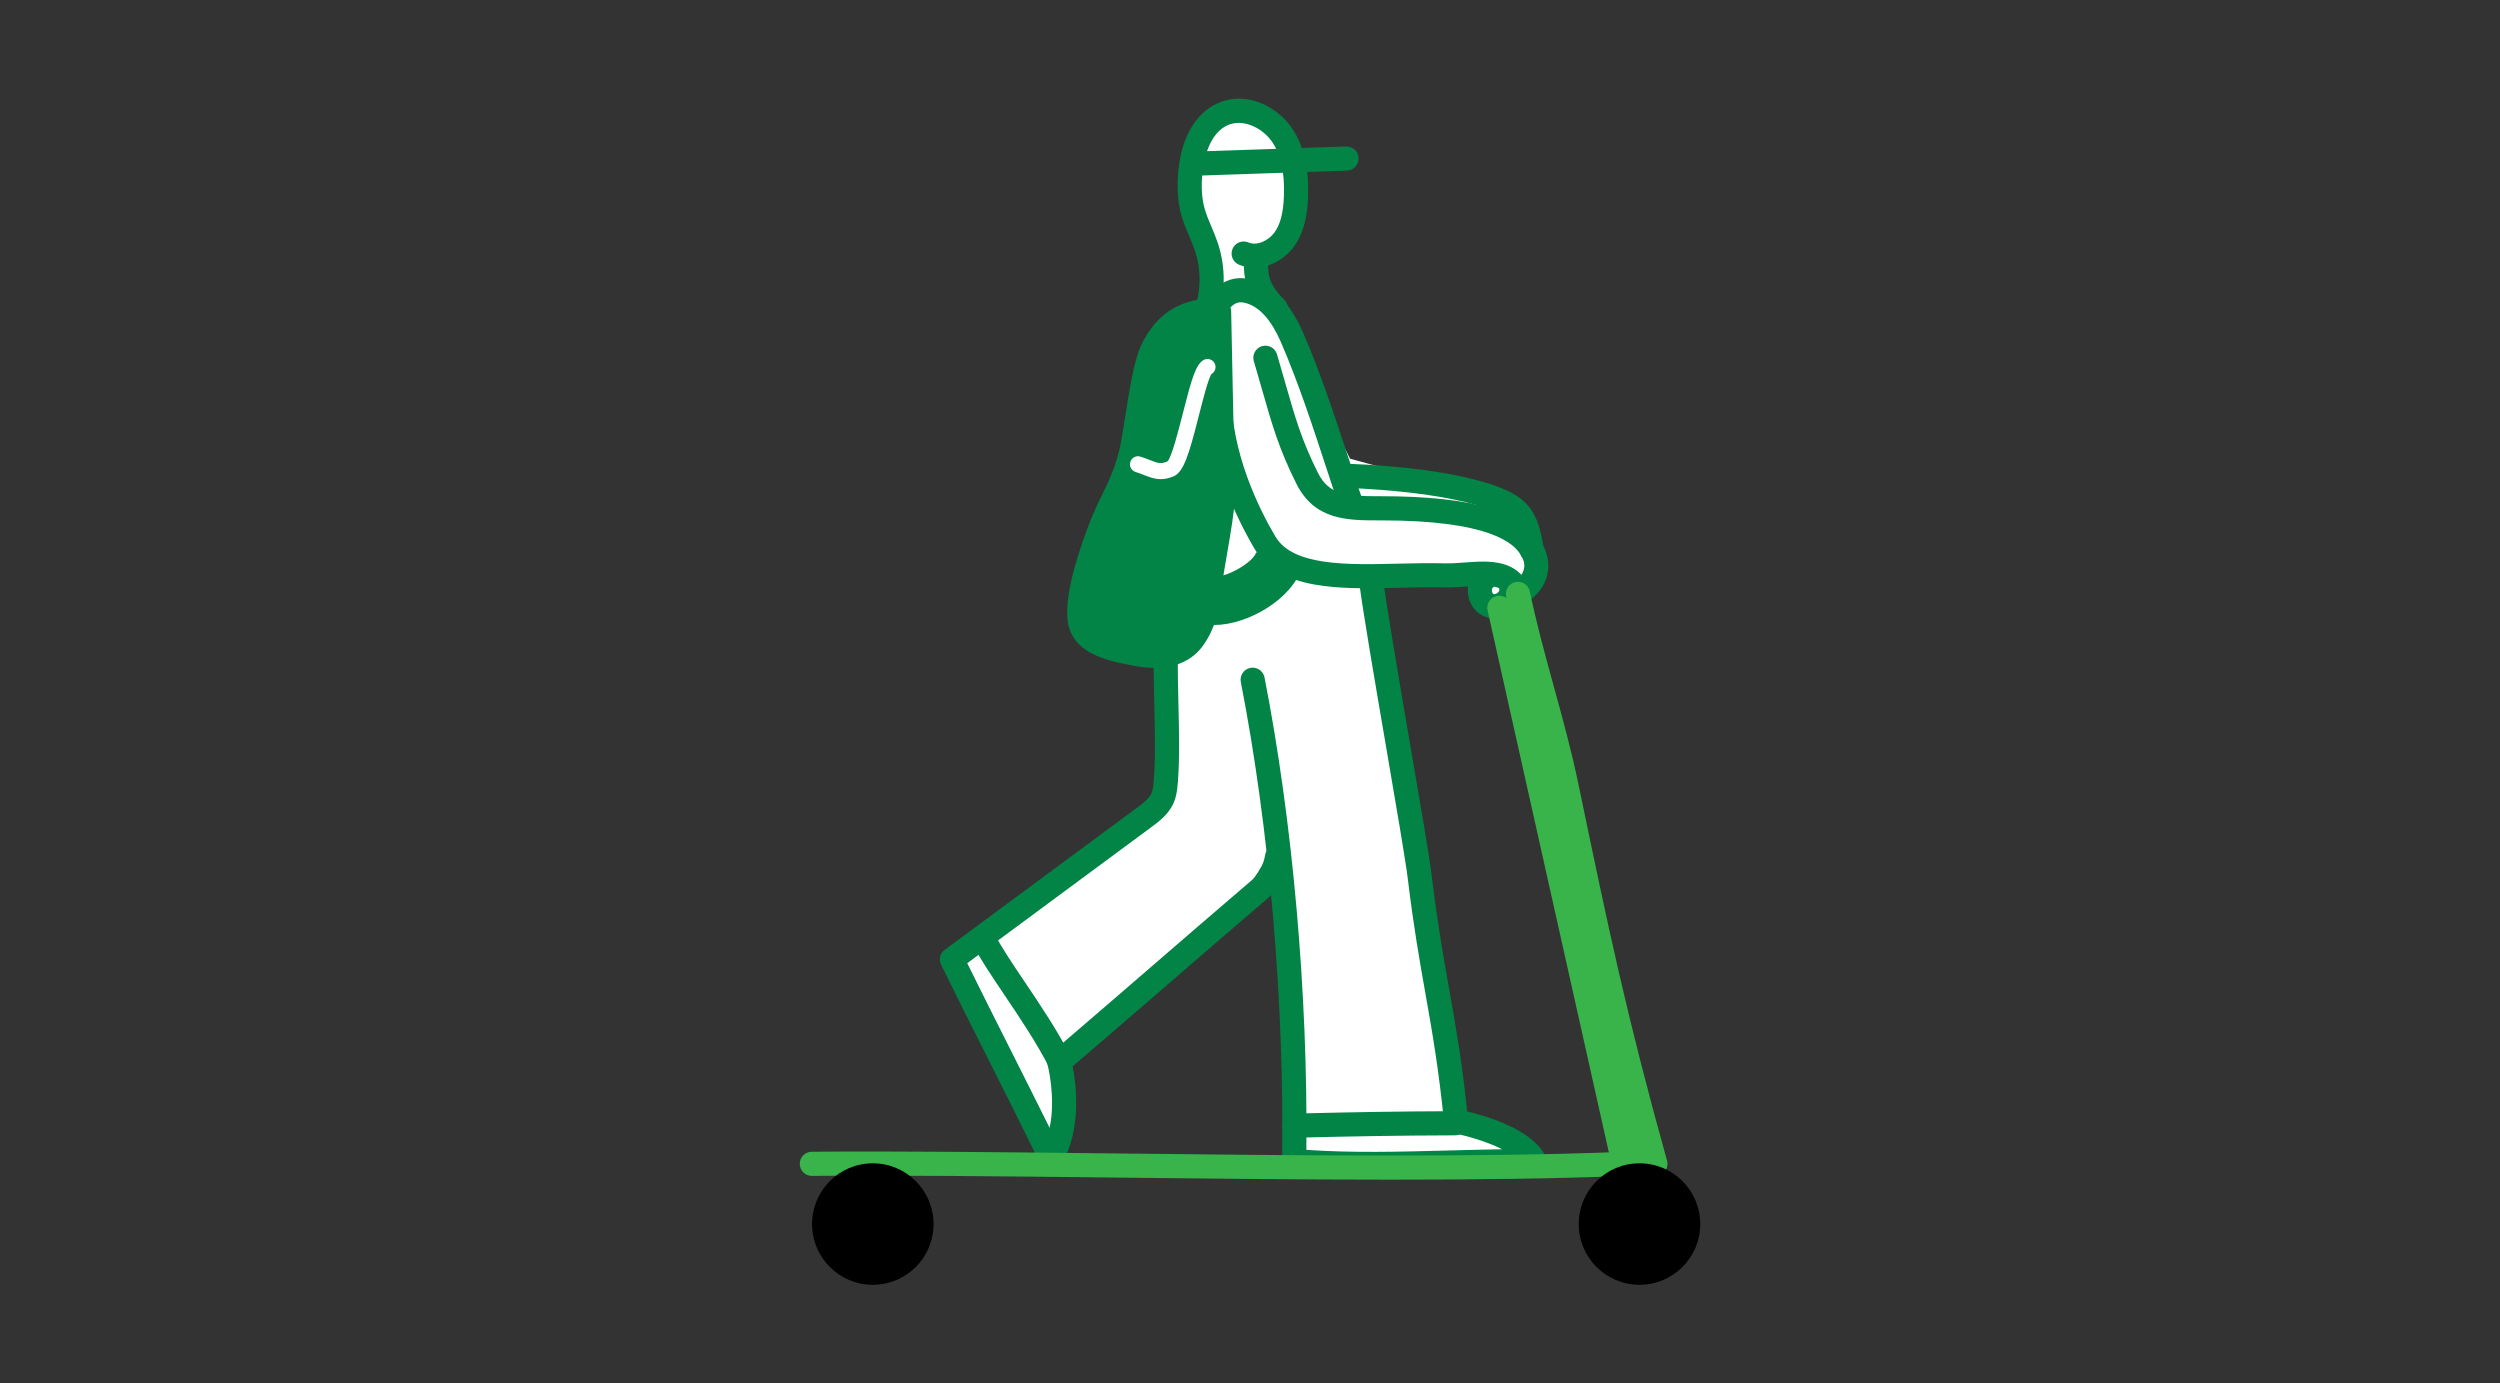
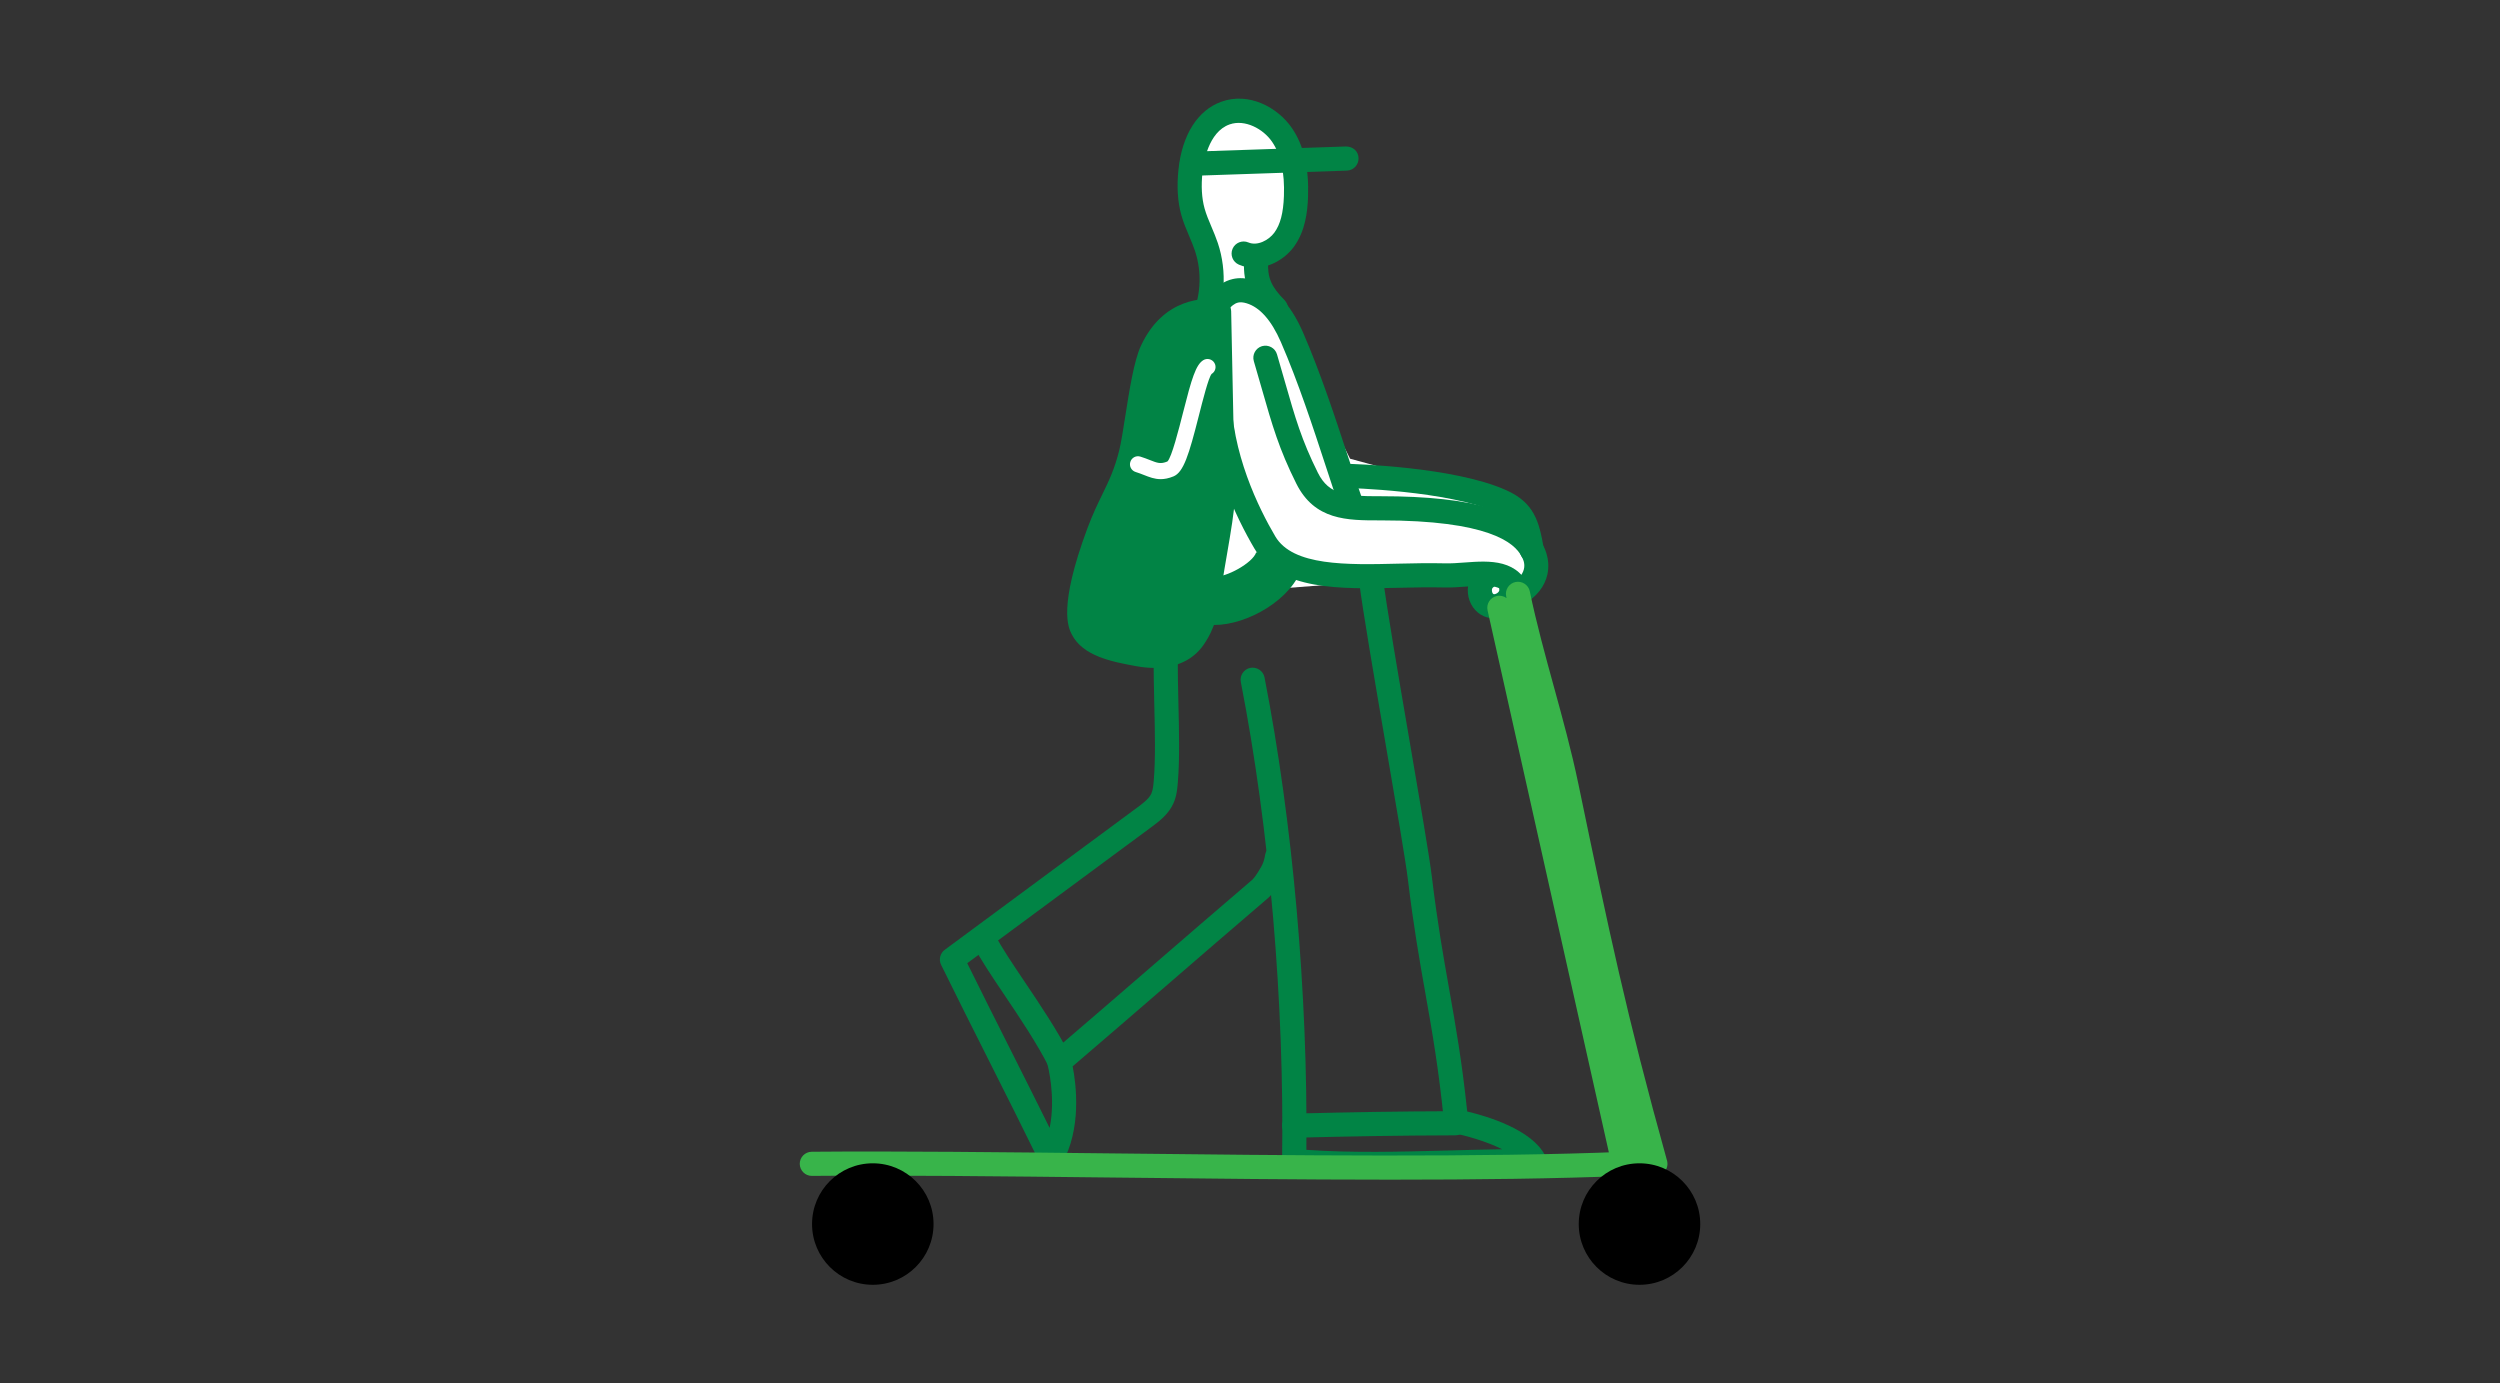
<svg xmlns="http://www.w3.org/2000/svg" id="Layer_1" viewBox="0 0 340.01 188.153">
  <rect x="0" y="0" width="340.01" height="188.153" fill="#333333" stroke="none" />
  <defs>
    <style>.cls-1{fill:#018445;}.cls-2{fill:#fff;}.cls-3{fill:#38b44a;}</style>
  </defs>
  <path class="cls-2" d="M174.644,32.603s2.351-16.2-4.638-16.2-9.647,7.084-7.766,12.371,1.102,15.485,1.102,15.485l5.192,5.252,3.679-9.932-1.372-4.153,3.803-2.822Z" />
  <path class="cls-2" d="M208.263,77.505s-1.157-8.167-6.361-9.981c-2.372-.827-18.286-5.138-18.286-5.138l-11.404-22.807-8.461,1.471-6.622,40.281,43.408-3.311,3.311,4.046,4.414-4.561Z" />
-   <polygon class="cls-2" points="207.159 158.581 206.424 156.374 197.963 150.12 185.723 77.031 157.498 77.968 158.97 108.184 130.276 129.52 139.105 150.12 144.255 156.742 144.623 144.235 172.948 119.956 176.627 157.846 207.159 158.581" />
  <path class="cls-1" d="M186.564,159.941c-3.576,0-7.115-.1-10.691-.404-.859-.073-1.515-.797-1.503-1.661.325-21.468-1.721-45.202-5.613-65.119-.173-.889.406-1.751,1.297-1.926.868-.165,1.751.406,1.926,1.297,3.839,19.651,5.901,42.977,5.692,64.253,6.301.438,12.589.265,19.213.092,2.396-.064,4.86-.13,7.425-.171-2.178-1.088-4.976-1.868-6.579-2.169-.716-.135-1.257-.725-1.329-1.451-.746-7.445-1.618-12.365-2.541-17.574-.791-4.459-1.607-9.069-2.385-15.526-.306-2.518-1.599-10.069-2.971-18.063-1.575-9.197-3.206-18.711-3.674-22.531-.111-.9.53-1.718,1.43-1.827.872-.109,1.718.53,1.827,1.43.46,3.74,2.084,13.214,3.653,22.374,1.379,8.035,2.68,15.625,2.992,18.224.769,6.367,1.577,10.933,2.362,15.347.885,4.991,1.723,9.719,2.452,16.631,2.697.641,8.804,2.447,10.597,5.993.259.509.233,1.114-.064,1.599-.299.487-.827.782-1.396.784-4.144.011-8.011.113-11.711.212-3.544.094-6.994.186-10.409.186Z" />
  <path class="cls-1" d="M142.957,159.185h-.053c-.609-.021-1.154-.376-1.421-.921-2.206-4.521-4.625-9.328-7.028-14.103-2.227-4.424-4.442-8.821-6.461-12.944-.348-.712-.139-1.571.5-2.043l26.145-19.324c.757-.556,1.609-1.186,1.945-1.909.227-.487.28-1.165.336-1.821.244-2.911.156-6.615.071-10.198-.056-2.358-.113-4.796-.075-6.972.017-.904.682-1.62,1.671-1.612.906.017,1.629.765,1.612,1.671-.038,2.12.017,4.467.075,6.835.088,3.668.177,7.462-.083,10.546-.068.851-.156,1.911-.626,2.928-.69,1.488-2.009,2.46-2.973,3.172l-25.044,18.51c1.849,3.751,3.839,7.708,5.842,11.683,1.813,3.602,3.631,7.22,5.365,10.719.872-4.204-.259-8.496-.271-8.552-.167-.611.036-1.263.517-1.676,4.651-3.976,9.14-7.855,13.626-11.734,4.493-3.884,8.986-7.767,13.641-11.747.113-.096.539-.513,1.27-1.823.267-.481.423-.955.519-1.58.139-.896.979-1.498,1.875-1.37.896.139,1.509.979,1.37,1.875-.156,1-.438,1.849-.893,2.67-.727,1.304-1.383,2.193-2.009,2.725-4.649,3.976-9.137,7.855-13.624,11.734-4.251,3.674-8.501,7.348-12.891,11.104.475,2.402,1.27,8.486-1.498,13.329-.293.513-.838.827-1.426.827Z" />
  <path class="cls-1" d="M206.453,82.404c-.549,0-1.086-.276-1.398-.776-.477-.772-.239-1.783.53-2.261,2.366-1.466,1.738-3.065,1.357-3.685-.97-1.924-4.623-4.908-19.089-4.908h-.229c-4.39,0-8.819.002-11.322-5.004-2.349-4.7-3.272-7.928-4.668-12.814-.331-1.165-.693-2.43-1.109-3.835-.256-.87.242-1.783,1.109-2.041.876-.248,1.785.239,2.041,1.109.417,1.417.78,2.691,1.116,3.864,1.347,4.709,2.236,7.821,4.448,12.25,1.518,3.033,3.901,3.187,8.321,3.187h.293c12.553,0,19.73,2.152,21.945,6.577.034.034,1.148,1.827.65,4.07-.355,1.599-1.409,2.952-3.131,4.02-.269.167-.569.246-.864.246Z" />
  <path class="cls-1" d="M206.605,82.539c-.684,0-1.323-.43-1.554-1.114-.624-1.836-2.028-1.909-5.577-1.652-1.028.075-2.088.158-3.159.124-1.919-.047-4.001-.002-6.013.043-8.015.19-16.319.378-19.681-5.311-2.415-4.087-6.464-12.282-6.464-21.248,0-.906.735-1.642,1.642-1.642s1.642.735,1.642,1.642c0,8.184,3.764,15.778,6.006,19.577,2.383,4.033,9.691,3.875,16.781,3.7,2.048-.047,4.168-.092,6.173-.043.908.032,1.887-.045,2.836-.115,3.304-.244,7.425-.541,8.922,3.871.293.859-.169,1.791-1.026,2.082-.175.06-.353.088-.528.088Z" />
  <path class="cls-1" d="M183.756,70.144c-.673,0-1.304-.417-1.545-1.088-.566-1.577-1.22-3.576-1.954-5.816-1.652-5.051-3.711-11.337-6.053-16.723-1.287-2.954-2.858-4.728-4.67-5.271-.442-.135-.84-.167-1.15-.094-.519.12-.979.556-1.272.902-.821.966-1.306,2.223-1.815,3.649-.301.853-1.238,1.306-2.097.994-.853-.304-1.3-1.242-.994-2.097.594-1.669,1.225-3.283,2.402-4.668.878-1.039,1.932-1.725,3.042-1.979.874-.205,1.825-.152,2.826.147,2.781.836,5.046,3.227,6.737,7.107,2.405,5.529,4.489,11.897,6.164,17.012.722,2.208,1.366,4.177,1.924,5.73.306.853-.137,1.793-.992,2.099-.182.066-.37.096-.554.096Z" />
  <path class="cls-1" d="M144.145,146.065c-.603,0-1.182-.331-1.471-.906-1.607-3.215-3.973-6.729-6.06-9.828-1.761-2.618-3.283-4.878-4.219-6.716-.413-.808-.092-1.798.716-2.208.812-.415,1.8-.09,2.208.716.846,1.661,2.387,3.95,4.018,6.374,2.144,3.183,4.57,6.791,6.273,10.191.406.812.077,1.798-.733,2.204-.237.118-.487.173-.733.173Z" />
  <path class="cls-1" d="M176.014,154.737c-.889,0-1.62-.71-1.642-1.601-.021-.906.695-1.661,1.601-1.682,8.013-.195,13.885-.304,21.956-.327h.004c.904,0,1.639.731,1.642,1.637s-.731,1.644-1.637,1.646c-8.041.024-13.895.133-21.883.327h-.041Z" />
  <path class="cls-1" d="M173.53,43.606c-.423,0-.846-.162-1.167-.487-2.105-2.127-3.369-4.172-3.161-7.789.051-.904.851-1.614,1.733-1.545.904.051,1.597.827,1.545,1.733-.126,2.21.391,3.448,2.217,5.292.637.643.633,1.684-.013,2.321-.321.316-.737.475-1.154.475Z" />
  <path class="cls-1" d="M163.339,45.899c-.244,0-.489-.053-.725-.169-.812-.402-1.146-1.385-.746-2.199,1.438-2.915,1.674-6.355.648-9.432-.222-.669-.5-1.319-.776-1.969-.393-.926-.799-1.883-1.084-2.92-.498-1.813-.622-3.832-.376-6.175.492-4.696,2.614-8.05,5.827-9.202,3.76-1.355,7.68.78,9.597,3.58,1.618,2.358,2.336,5.423,2.195,9.366-.075,2.033-.361,4.64-1.93,6.791-1.518,2.08-4.655,3.638-7.475,2.422-.834-.359-1.218-1.323-.861-2.157.359-.836,1.327-1.216,2.157-.861,1.201.517,2.764-.295,3.529-1.34.812-1.116,1.214-2.648,1.3-4.974.115-3.215-.415-5.632-1.62-7.391-1.195-1.74-3.687-3.093-5.784-2.345-2.886,1.035-3.537,5.2-3.668,6.453-.203,1.93-.111,3.552.276,4.963.227.825.573,1.642.94,2.507.31.731.618,1.462.868,2.212,1.297,3.892,1,8.238-.816,11.925-.286.579-.868.915-1.475.915Z" />
  <path class="cls-1" d="M203.213,84.097c-.485,0-.966-.096-1.413-.293-1.193-.524-2.02-1.714-2.157-3.106-.137-1.387.436-2.71,1.496-3.454.748-.517,1.768-.338,2.287.402.519.744.34,1.768-.402,2.287-.073.049-.137.222-.115.44.021.199.111.38.212.425.092.043.323,0,.526-.147.182-.135.267-.297.261-.363-.1-.9.547-1.712,1.449-1.813.93-.098,1.714.547,1.813,1.449.143,1.278-.447,2.539-1.58,3.371-.716.528-1.554.799-2.377.802Z" />
  <path class="cls-3" d="M206.451,80.762c1.84,8.843,4.763,17.33,6.603,26.173,3.992,19.185,6.443,31.116,12.084,51.349h-4.298s-16.922-75.623-16.922-75.623" />
  <path class="cls-3" d="M225.138,159.926h-4.298c-.769,0-1.434-.532-1.601-1.282l-16.922-75.624c-.199-.885.357-1.763,1.242-1.96.485-.107.966.011,1.336.282-.017-.081-.034-.162-.051-.246-.184-.887.385-1.755,1.274-1.941.881-.177,1.755.385,1.941,1.274.908,4.365,2.112,8.742,3.275,12.972,1.178,4.29,2.398,8.725,3.328,13.201l.252,1.208c3.794,18.236,6.301,30.283,11.807,50.035.137.494.036,1.024-.274,1.432-.312.41-.795.65-1.308.65ZM222.154,156.643h.825c-5.138-18.638-7.609-30.514-11.281-48.165l-.252-1.21c-.866-4.162-1.998-8.332-3.11-12.378l13.818,61.752Z" />
  <path class="cls-3" d="M189.142,160.439c-12.25,0-25.202-.145-37.933-.291-15.005-.169-29.171-.329-40.782-.222h-.015c-.9,0-1.633-.725-1.642-1.627-.009-.906.72-1.648,1.627-1.656,11.638-.103,25.824.056,40.848.224,24.694.28,50.225.569,69.757-.222.883-.105,1.669.667,1.706,1.573s-.667,1.669-1.573,1.706c-9.52.385-20.442.515-31.993.515Z" />
  <path class="cls-1" d="M165.8,42.355c-3.134-.407-6.931.63-9.136,5.355-1.315,2.818-2.098,10.848-2.835,13.861-1.133,4.631-2.723,6.354-4.39,10.828-1.667,4.474-3.486,10.594-2.226,13.114,1.172,2.343,4.941,2.983,7.561,3.465,2.906.535,5.902.194,7.561-2.205,1.659-2.399,1.724-4.269,2.168-7.134,1.382-8.91,2.7-12.899,1.612-21.849l-.315-15.436Z" />
  <path class="cls-1" d="M157.017,90.838c-.804,0-1.65-.081-2.539-.246-3.161-.581-7.222-1.327-8.731-4.345-.455-.911-1.845-3.687,2.155-14.421.699-1.875,1.398-3.311,2.013-4.578.904-1.862,1.686-3.469,2.321-6.066.246-1.002.513-2.708.797-4.514.562-3.574,1.197-7.624,2.144-9.653,3.057-6.549,8.597-6.575,10.835-6.288.806.107,1.413.784,1.43,1.595l.316,15.436c.893,7.289.16,11.555-.855,17.458-.246,1.421-.509,2.956-.776,4.677l-.16,1.086c-.336,2.326-.626,4.335-2.281,6.729-1.421,2.056-3.743,3.131-6.669,3.131ZM164.19,43.92c-2.073.094-4.45,1.084-6.038,4.484-.75,1.607-1.374,5.581-1.877,8.774-.308,1.956-.573,3.646-.851,4.784-.718,2.937-1.612,4.775-2.558,6.722-.611,1.259-1.244,2.561-1.887,4.288-2.582,6.927-2.879,10.642-2.296,11.807.776,1.554,4.035,2.152,6.192,2.55,2.163.395,4.786.43,6.109-1.49,1.218-1.759,1.411-3.104,1.731-5.331l.167-1.12c.269-1.738.536-3.292.784-4.73,1.005-5.837,1.667-9.695.821-16.668l-.297-14.071Z" />
  <path class="cls-1" d="M165.177,84.999c-.312,0-.616-.017-.908-.053l.782-6.519c1.669.18,5.373-1.9,5.797-3.309l6.288,1.889c-1.359,4.525-7.517,7.992-11.959,7.992Z" />
  <path class="cls-2" d="M157.852,65.166c-.84,0-1.541-.278-2.268-.564-.338-.133-.705-.278-1.133-.41-.577-.177-.902-.789-.722-1.368.175-.579.789-.908,1.368-.722.487.15.906.314,1.291.466,1.03.406,1.458.575,2.381.197.573-.509,1.556-4.39,2.146-6.711,1.152-4.546,1.723-6.459,2.749-7.075.513-.312,1.191-.143,1.5.376.312.517.143,1.191-.376,1.5-.417.464-1.22,3.636-1.753,5.737-1.336,5.269-2.063,7.635-3.437,8.199-.66.271-1.229.376-1.746.376Z" />
  <circle cx="118.704" cy="166.476" r="8.262" />
  <circle cx="222.977" cy="166.476" r="8.262" />
  <path class="cls-1" d="M208.327,76.445c-.784,0-1.479-.564-1.616-1.366-.586-3.433-1.02-4.424-3.157-5.397-6.543-2.973-20.325-3.317-20.464-3.319-.906-.021-1.624-.772-1.605-1.678.021-.893.752-1.605,1.642-1.605h.036c.592.013,14.594.361,21.75,3.614,3.728,1.693,4.414,4.2,5.034,7.834.152.893-.449,1.742-1.342,1.894-.092.017-.186.024-.278.024Z" />
  <path class="cls-1" d="M162.099,23.914c-.883,0-1.612-.699-1.642-1.586-.03-.906.68-1.665,1.586-1.697l21.028-.71c1.002.019,1.667.682,1.697,1.586.03.906-.68,1.665-1.586,1.697l-21.028.71h-.056Z" />
</svg>